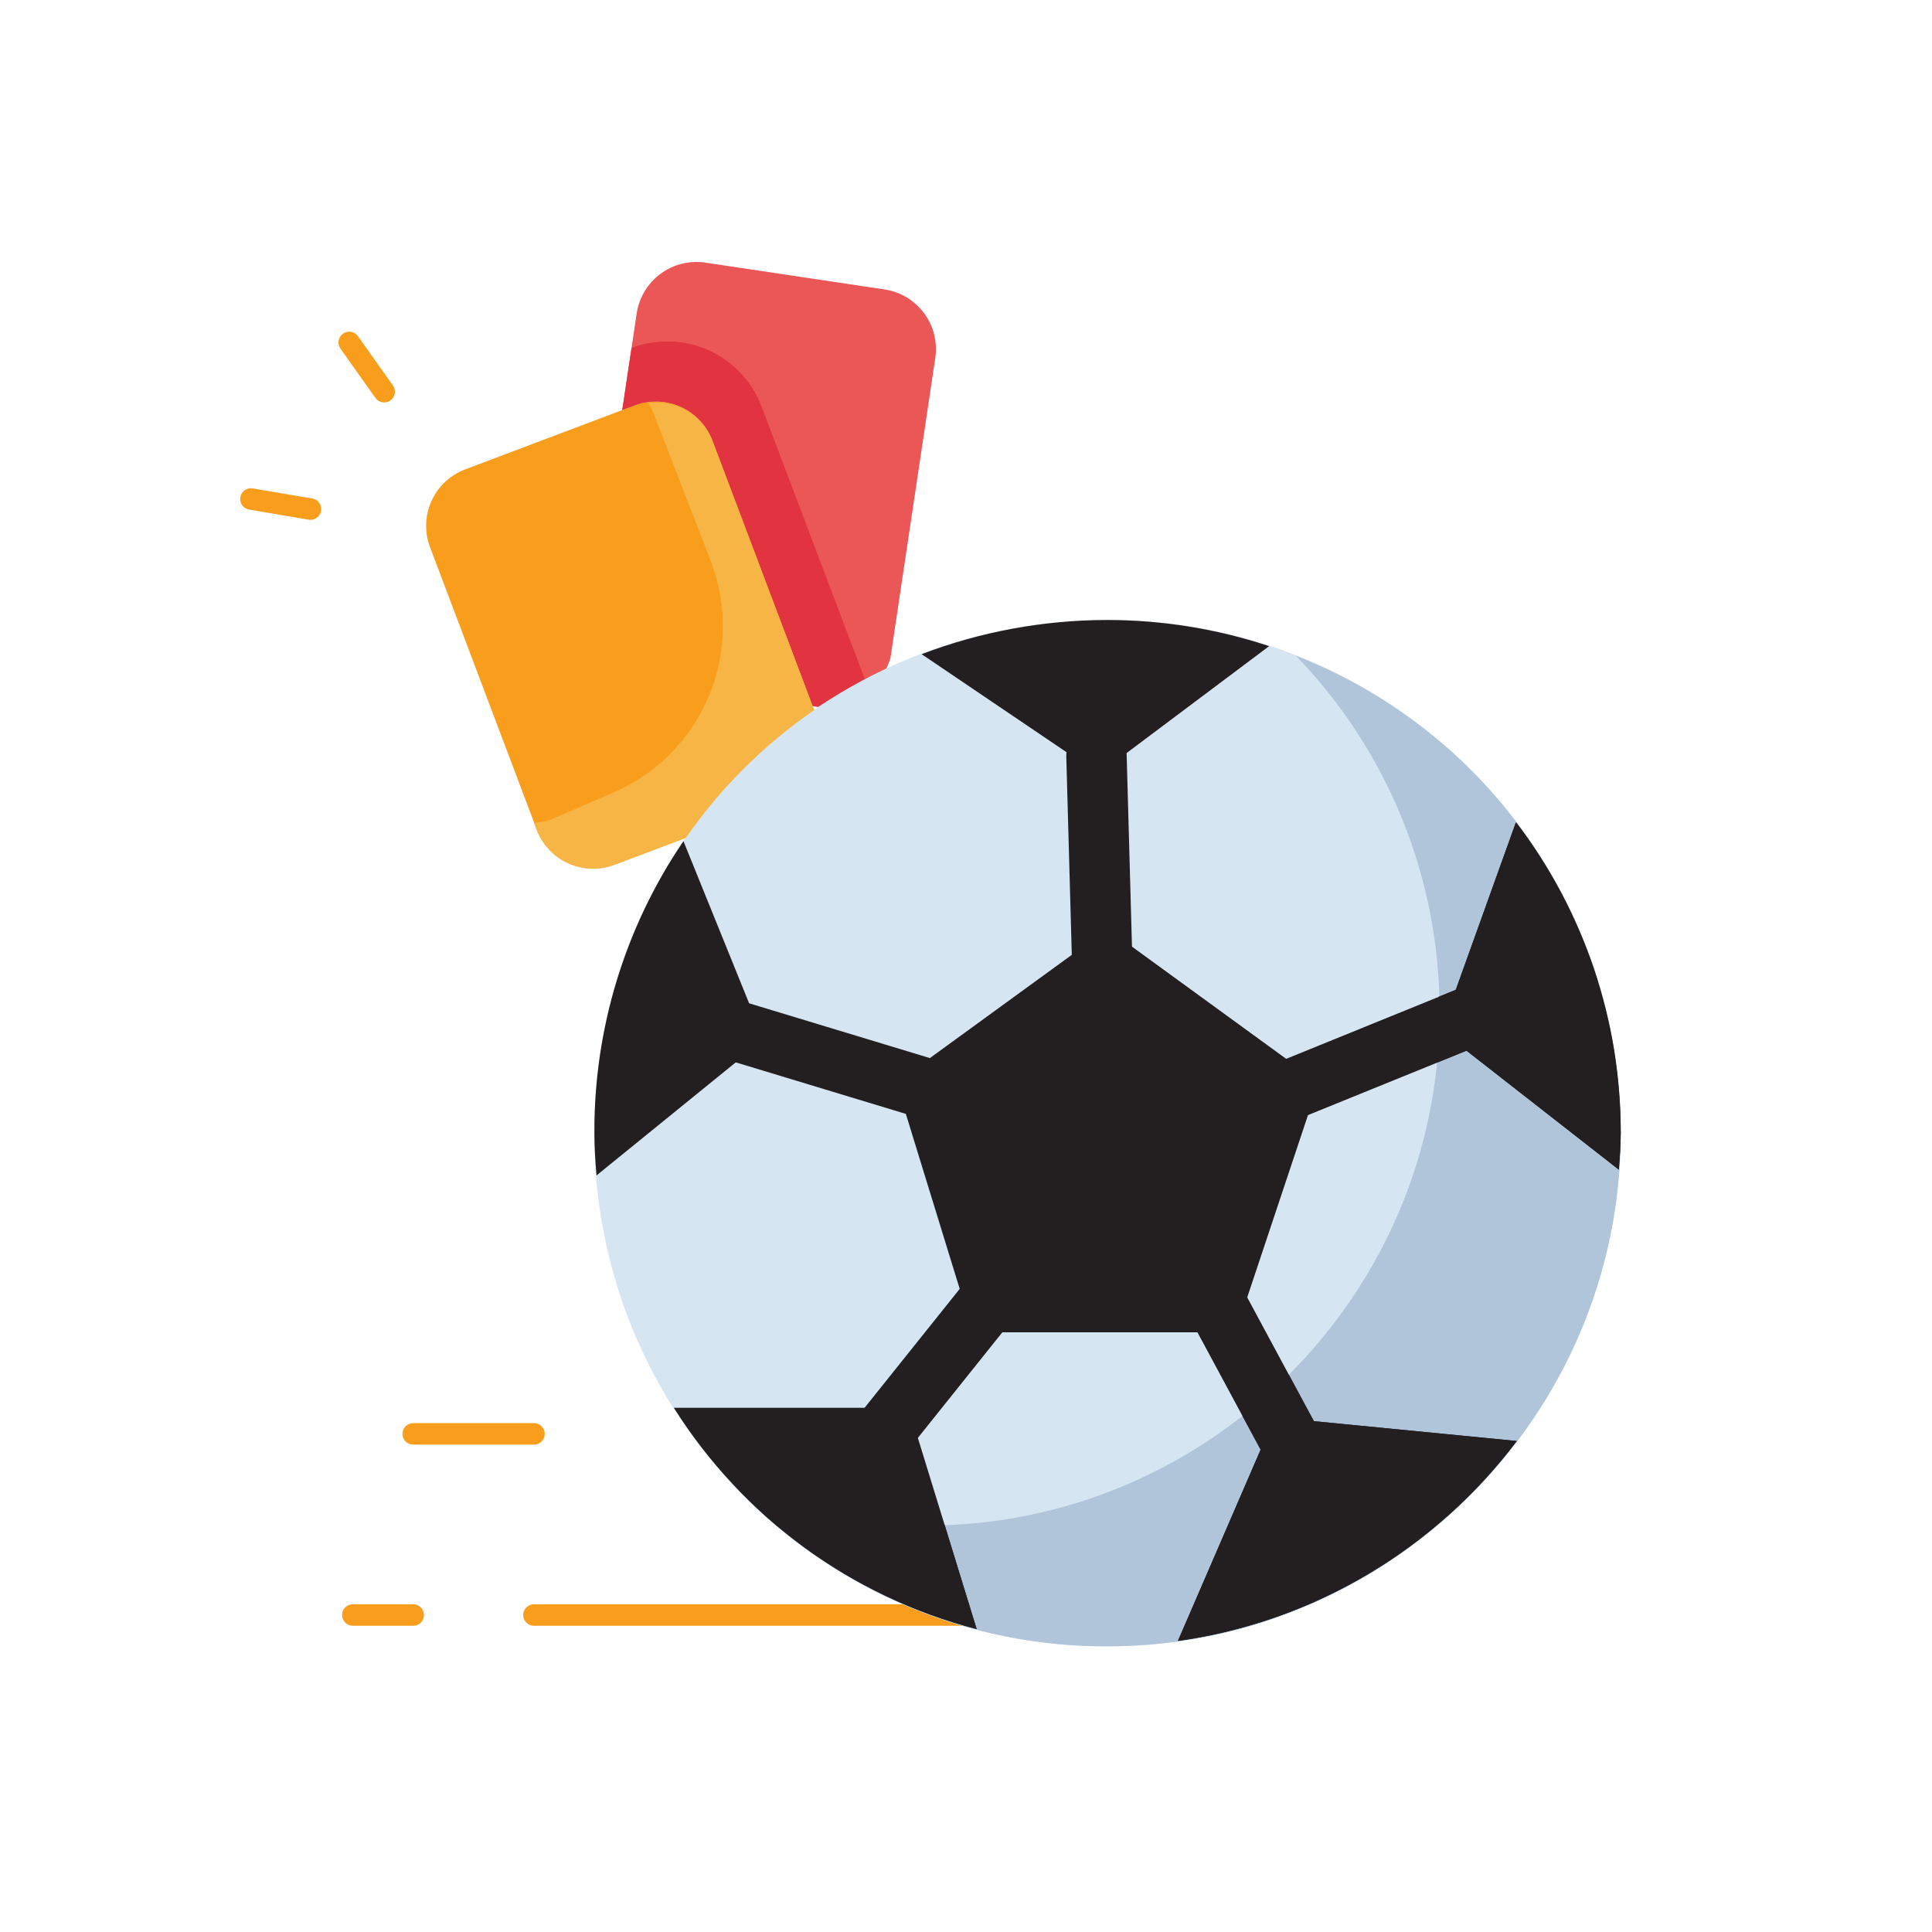
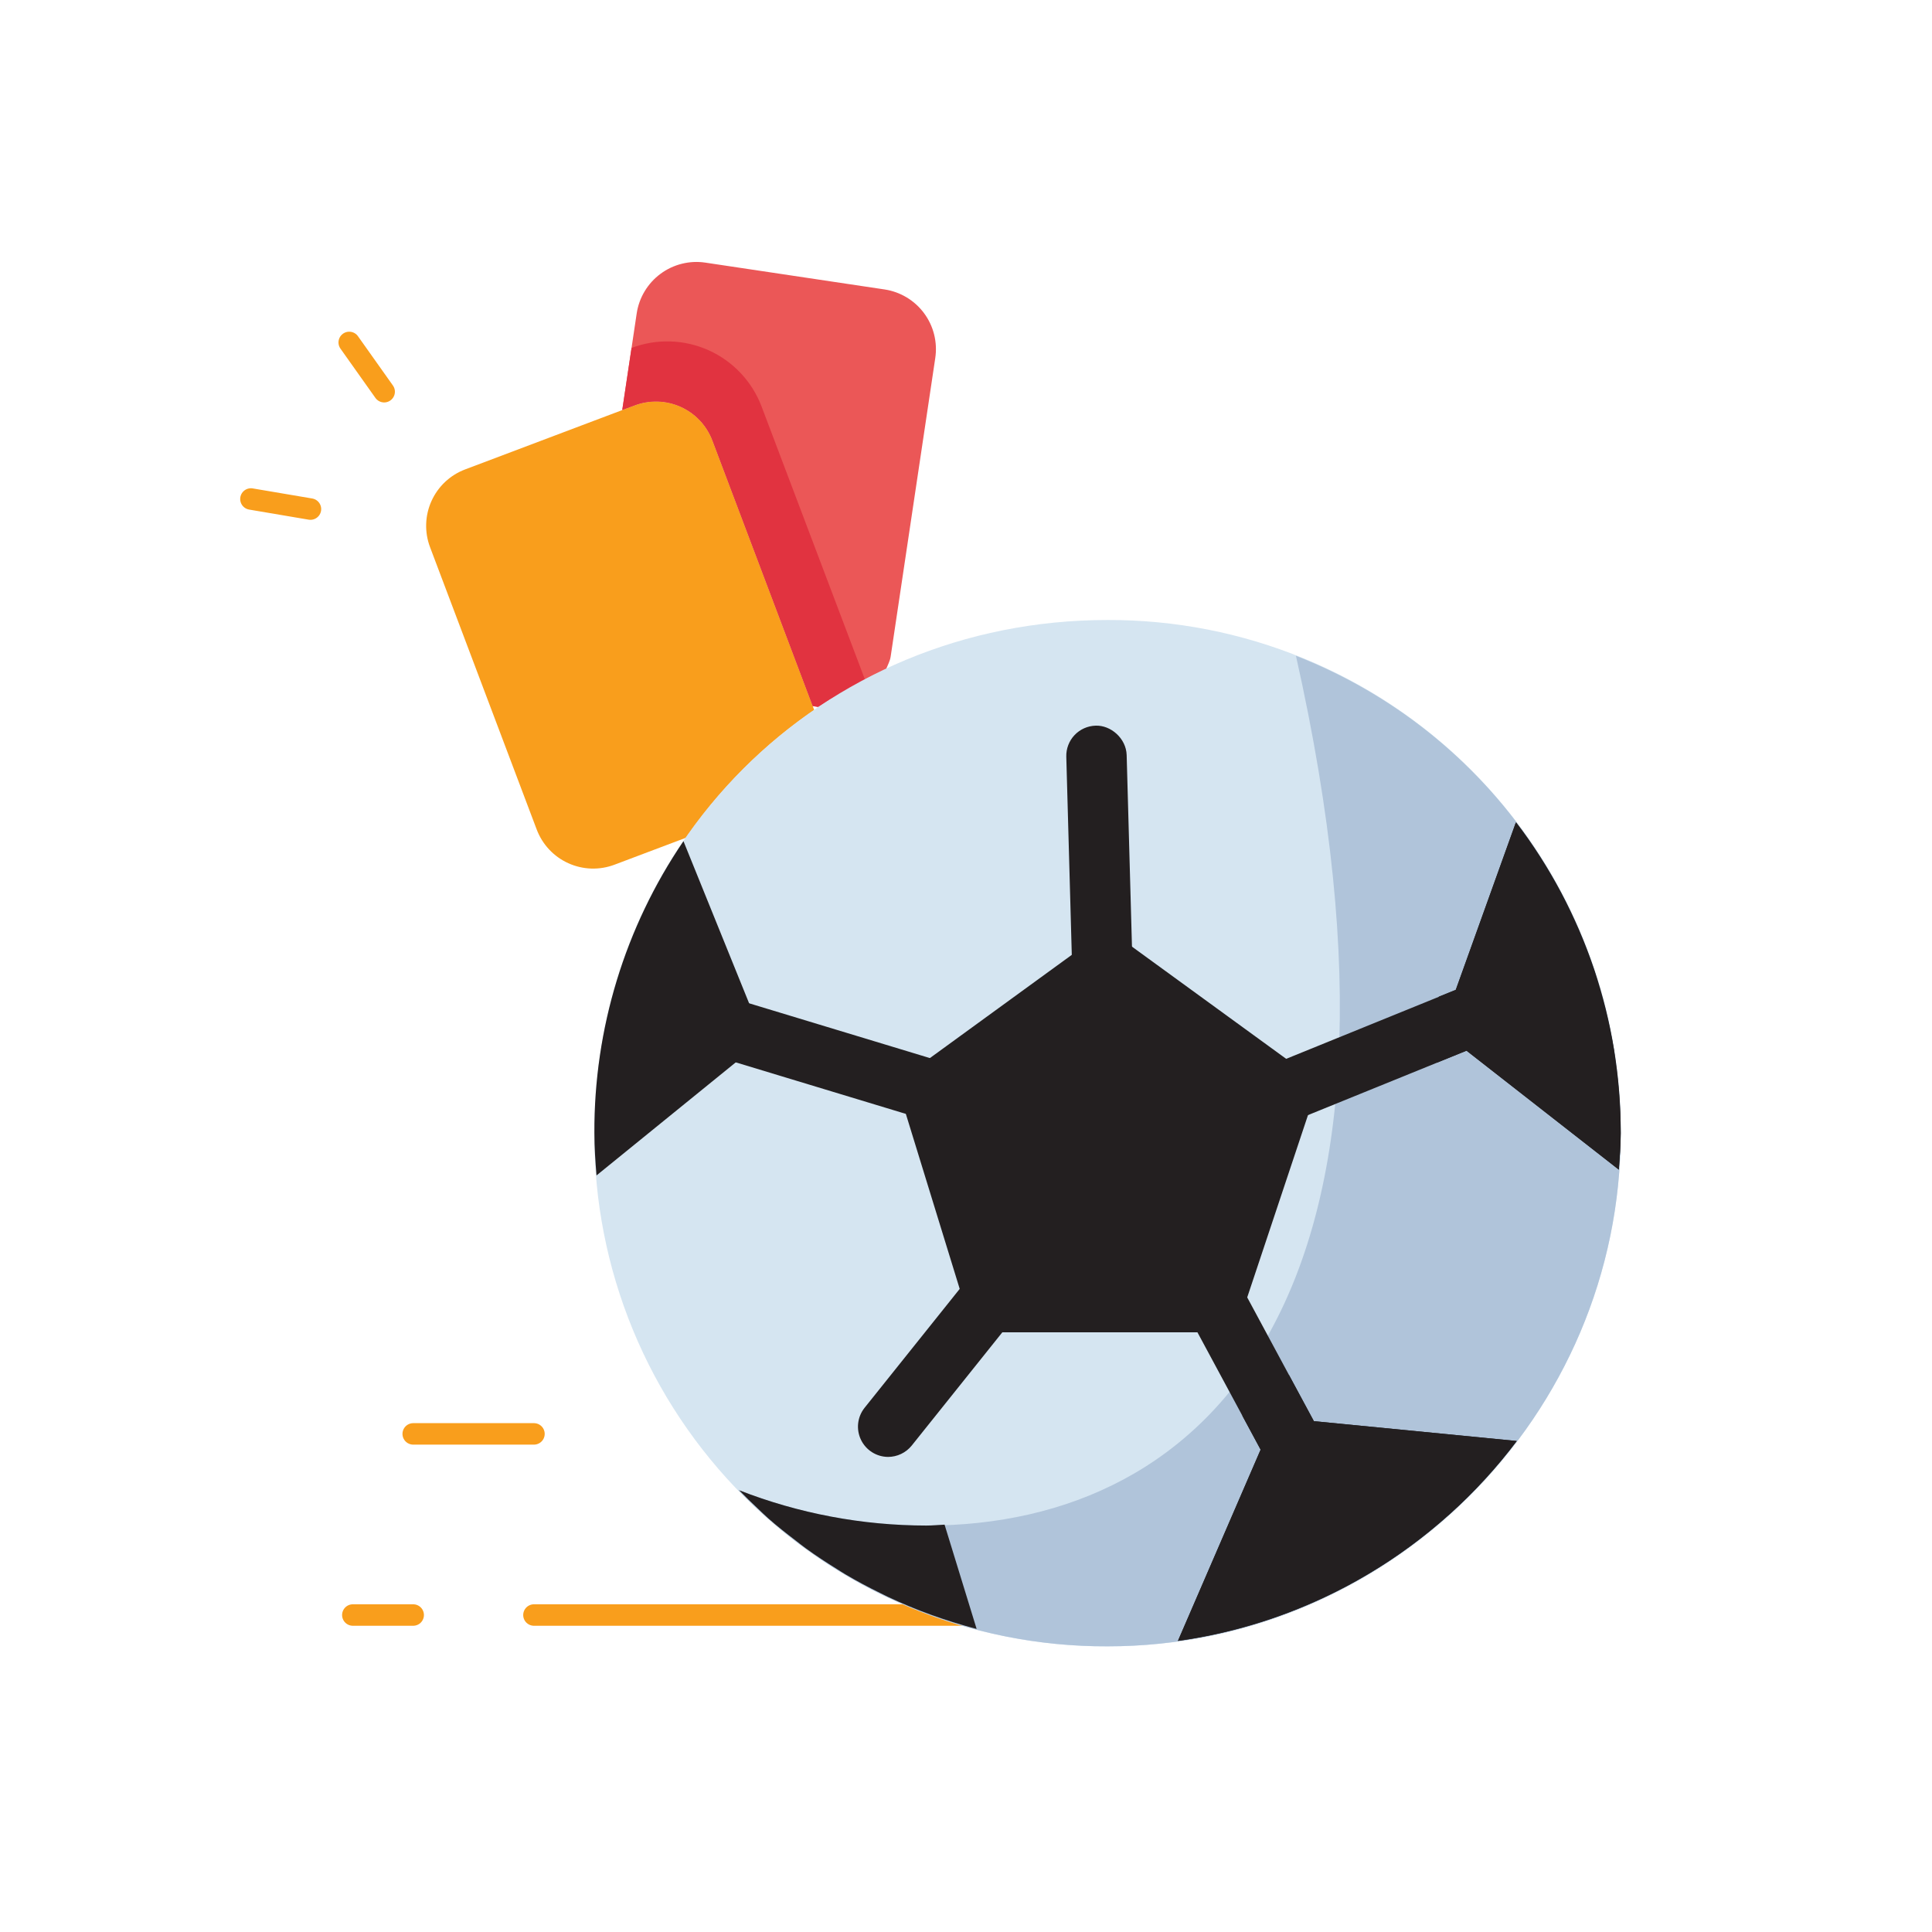
<svg xmlns="http://www.w3.org/2000/svg" width="90" height="90" viewBox="0 0 90 90" fill="none">
  <path d="M33.187 20.523L37.859 32.892L38.123 32.931C39.128 32.267 40.182 31.68 41.276 31.176C41.352 30.982 41.456 30.805 41.49 30.588L43.568 16.681C43.623 16.315 43.605 15.943 43.516 15.585C43.427 15.226 43.268 14.889 43.048 14.592C42.828 14.295 42.552 14.044 42.236 13.854C41.919 13.664 41.568 13.537 41.203 13.483L32.858 12.234C32.493 12.179 32.12 12.197 31.762 12.287C31.404 12.376 31.066 12.535 30.77 12.755C30.473 12.974 30.222 13.25 30.032 13.567C29.841 13.883 29.715 14.234 29.66 14.599L28.988 19.099L29.565 18.883C30.263 18.62 31.036 18.645 31.715 18.953C32.395 19.26 32.924 19.825 33.187 20.523Z" fill="#EB5757" />
  <path d="M31.953 39.026C33.569 36.697 35.594 34.681 37.929 33.075L33.188 20.523C33.057 20.177 32.86 19.861 32.607 19.591C32.354 19.322 32.05 19.105 31.714 18.953C31.377 18.801 31.014 18.717 30.645 18.706C30.276 18.694 29.908 18.755 29.562 18.886L21.668 21.867C21.322 21.997 21.006 22.195 20.737 22.447C20.468 22.7 20.252 23.003 20.1 23.34C19.948 23.676 19.864 24.039 19.853 24.408C19.841 24.777 19.903 25.144 20.033 25.489L25.003 38.644C25.134 38.989 25.331 39.306 25.584 39.575C25.837 39.844 26.14 40.061 26.477 40.213C26.813 40.365 27.177 40.449 27.546 40.461C27.915 40.472 28.283 40.411 28.628 40.28L31.953 39.026Z" fill="#F99E1C" />
  <path d="M35.477 18.936C35.036 17.773 34.15 16.831 33.016 16.319C31.881 15.807 30.589 15.766 29.425 16.206L29.419 16.208L28.986 19.102L29.562 18.886C29.908 18.755 30.276 18.694 30.645 18.706C31.014 18.717 31.377 18.801 31.714 18.953C32.051 19.105 32.354 19.322 32.607 19.591C32.86 19.861 33.057 20.177 33.188 20.523L37.859 32.892L38.124 32.931C38.816 32.467 39.569 32.096 40.315 31.714L35.477 18.936Z" fill="#E13340" />
  <path d="M51.592 75.234H24.873M16.436 75.234H19.248H16.436Z" stroke="#F99E1C" stroke-linecap="round" stroke-linejoin="round" />
  <path d="M75.499 52.788C75.499 65.937 64.741 76.695 51.592 76.695C48.45 76.706 45.336 76.095 42.431 74.897C39.525 73.7 36.885 71.939 34.663 69.717C32.441 67.495 30.681 64.855 29.483 61.95C28.286 59.044 27.675 55.931 27.686 52.788C27.686 39.401 38.205 28.882 51.592 28.882C54.735 28.871 57.849 29.482 60.754 30.679C63.66 31.877 66.299 33.637 68.522 35.859C70.744 38.081 72.504 40.721 73.702 43.627C74.899 46.532 75.51 49.646 75.499 52.788Z" fill="#D5E5F1" />
-   <path d="M60.37 30.55C64.681 35.002 67.082 40.963 67.061 47.16C67.061 60.309 56.303 71.067 43.155 71.067C40.15 71.066 37.173 70.501 34.377 69.402C36.605 71.718 39.279 73.558 42.238 74.811C45.197 76.064 48.379 76.704 51.592 76.692C64.741 76.692 75.499 65.934 75.499 52.785C75.516 47.985 74.08 43.292 71.38 39.323C68.68 35.354 64.842 32.296 60.37 30.55Z" fill="#B0C4DA" />
+   <path d="M60.37 30.55C67.061 60.309 56.303 71.067 43.155 71.067C40.15 71.066 37.173 70.501 34.377 69.402C36.605 71.718 39.279 73.558 42.238 74.811C45.197 76.064 48.379 76.704 51.592 76.692C64.741 76.692 75.499 65.934 75.499 52.785C75.516 47.985 74.08 43.292 71.38 39.323C68.68 35.354 64.842 32.296 60.37 30.55Z" fill="#B0C4DA" />
  <path d="M45.385 52.791C45.247 52.79 45.11 52.77 44.977 52.731L33.727 49.323C33.37 49.214 33.071 48.968 32.896 48.639C32.72 48.31 32.682 47.925 32.791 47.568C32.899 47.211 33.145 46.912 33.474 46.736C33.803 46.56 34.189 46.523 34.546 46.631L45.796 50.04C46.118 50.139 46.393 50.35 46.573 50.634C46.752 50.919 46.824 51.259 46.774 51.592C46.724 51.925 46.557 52.229 46.302 52.449C46.047 52.669 45.722 52.79 45.385 52.791Z" fill="#231F20" />
  <path d="M51.39 47.866C51.024 47.866 50.672 47.724 50.409 47.468C50.147 47.213 49.994 46.865 49.984 46.499L49.672 35.249C49.662 34.877 49.8 34.515 50.056 34.244C50.312 33.973 50.666 33.815 51.038 33.804C51.742 33.776 52.459 34.394 52.484 35.17L52.796 46.42C52.806 46.793 52.668 47.155 52.411 47.426C52.155 47.697 51.802 47.855 51.429 47.866H51.39ZM57.443 53.252C57.117 53.252 56.801 53.138 56.55 52.931C56.298 52.723 56.127 52.435 56.064 52.115C56.002 51.795 56.053 51.464 56.207 51.177C56.362 50.891 56.612 50.667 56.914 50.544L68.164 45.973C68.506 45.848 68.884 45.86 69.217 46.008C69.551 46.155 69.814 46.426 69.951 46.764C70.088 47.102 70.089 47.48 69.953 47.819C69.817 48.157 69.554 48.429 69.221 48.578L57.971 53.148C57.803 53.217 57.624 53.252 57.443 53.252ZM60.862 69.936C60.608 69.936 60.358 69.868 60.14 69.737C59.922 69.607 59.743 69.42 59.622 69.196L53.997 58.751C53.907 58.588 53.851 58.409 53.831 58.224C53.811 58.039 53.828 57.852 53.88 57.674C53.933 57.495 54.021 57.329 54.138 57.185C54.255 57.041 54.4 56.921 54.564 56.833C54.728 56.745 54.907 56.691 55.092 56.673C55.277 56.655 55.464 56.673 55.642 56.728C55.82 56.783 55.985 56.872 56.128 56.991C56.271 57.109 56.389 57.255 56.475 57.42L62.1 67.866C62.215 68.08 62.272 68.32 62.266 68.563C62.26 68.806 62.192 69.043 62.067 69.251C61.943 69.46 61.766 69.632 61.555 69.752C61.344 69.872 61.105 69.936 60.862 69.936ZM41.369 67.869C41.105 67.867 40.846 67.791 40.623 67.65C40.4 67.509 40.221 67.308 40.107 67.07C39.992 66.832 39.947 66.566 39.976 66.304C40.006 66.041 40.108 65.792 40.272 65.585L45.897 58.554C46.132 58.264 46.471 58.079 46.841 58.038C47.211 57.997 47.582 58.103 47.874 58.334C48.479 58.821 48.578 59.704 48.094 60.312L42.469 67.343C42.336 67.507 42.169 67.639 41.978 67.73C41.788 67.821 41.58 67.868 41.369 67.869Z" fill="#231F20" />
  <path d="M11.689 23.245L14.462 23.715M19.249 66.796H24.874H19.249ZM16.268 15.952L17.896 18.247L16.268 15.952Z" stroke="#F99E1C" stroke-linecap="round" stroke-linejoin="round" />
  <path d="M57.558 62.063H45.329L41.749 50.431L51.593 43.27L61.436 50.431L57.558 62.063ZM31.838 39.184C29.113 43.194 27.666 47.936 27.689 52.785C27.689 53.451 27.734 54.104 27.788 54.756L35.581 48.428L31.838 39.184Z" fill="#231F20" />
  <path d="M67.132 48.021L75.412 54.489C75.451 53.924 75.499 53.362 75.499 52.785C75.511 47.551 73.797 42.459 70.622 38.298L67.132 48.021ZM54.872 76.438C57.986 75.999 60.982 74.95 63.69 73.352C66.398 71.754 68.765 69.639 70.656 67.126L59.375 66.026L54.872 76.438Z" fill="#231F20" />
-   <path d="M45.498 75.893L42.325 65.579H31.39C34.609 70.687 39.654 74.375 45.498 75.893ZM51.592 28.882C48.633 28.882 45.699 29.421 42.933 30.474L51.182 36.054L59.121 30.1C56.693 29.295 54.151 28.884 51.592 28.882Z" fill="#231F20" />
  <path d="M61.206 66.203L60.041 64.043C59.356 64.719 58.63 65.354 57.87 65.944L58.725 67.531L54.872 76.441C57.236 76.113 59.536 75.428 61.695 74.41L61.703 74.407C62.409 74.075 63.096 73.71 63.759 73.313L63.773 73.305C64.437 72.909 65.081 72.481 65.703 72.022L65.714 72.014C66.335 71.555 66.934 71.067 67.508 70.551L67.514 70.549C68.667 69.513 69.719 68.369 70.656 67.129L61.206 66.203ZM75.184 48.92C75.014 47.895 74.776 46.882 74.472 45.889C74.407 45.669 74.349 45.447 74.275 45.23C73.977 44.34 73.626 43.468 73.224 42.62C73.094 42.345 72.965 42.069 72.824 41.799C72.268 40.728 71.632 39.7 70.92 38.725C70.822 38.59 70.706 38.472 70.605 38.337L67.815 46.108L67.025 46.428C67.033 46.673 67.061 46.909 67.061 47.157C67.061 47.947 67.019 48.726 66.943 49.5L68.316 48.943L75.412 54.486C75.451 53.921 75.499 53.358 75.499 52.782C75.493 51.612 75.404 50.444 75.232 49.286C75.215 49.168 75.204 49.041 75.184 48.92ZM44.002 71.024C43.718 71.035 43.442 71.066 43.155 71.066C40.17 71.064 37.211 70.506 34.431 69.421C34.706 69.707 34.993 69.983 35.283 70.256C35.452 70.413 35.615 70.579 35.789 70.731C36.194 71.088 36.619 71.423 37.046 71.749C37.207 71.873 37.364 72.002 37.53 72.121C37.997 72.461 38.483 72.779 38.976 73.085C39.111 73.17 39.243 73.257 39.381 73.338C39.918 73.656 40.469 73.949 41.032 74.224L41.338 74.376C42.013 74.695 42.703 74.982 43.405 75.234C44.061 75.47 44.727 75.678 45.408 75.859L45.495 75.881L44.002 71.024Z" fill="#231F20" />
-   <path d="M33.188 20.523C32.96 19.936 32.541 19.445 31.997 19.129C31.454 18.812 30.82 18.69 30.198 18.782C30.251 18.883 30.336 18.956 30.375 19.066L33.106 26.128C33.893 28.164 33.861 30.425 33.016 32.438C32.171 34.451 30.579 36.058 28.575 36.922L25.557 38.222C25.335 38.306 25.107 38.306 24.879 38.331L24.997 38.649C25.128 38.995 25.325 39.311 25.578 39.58C25.831 39.85 26.134 40.066 26.471 40.218C26.808 40.37 27.171 40.455 27.54 40.466C27.91 40.478 28.277 40.416 28.623 40.286L31.95 39.029C33.566 36.7 35.591 34.684 37.927 33.078L33.188 20.523Z" fill="#F7B546" />
</svg>